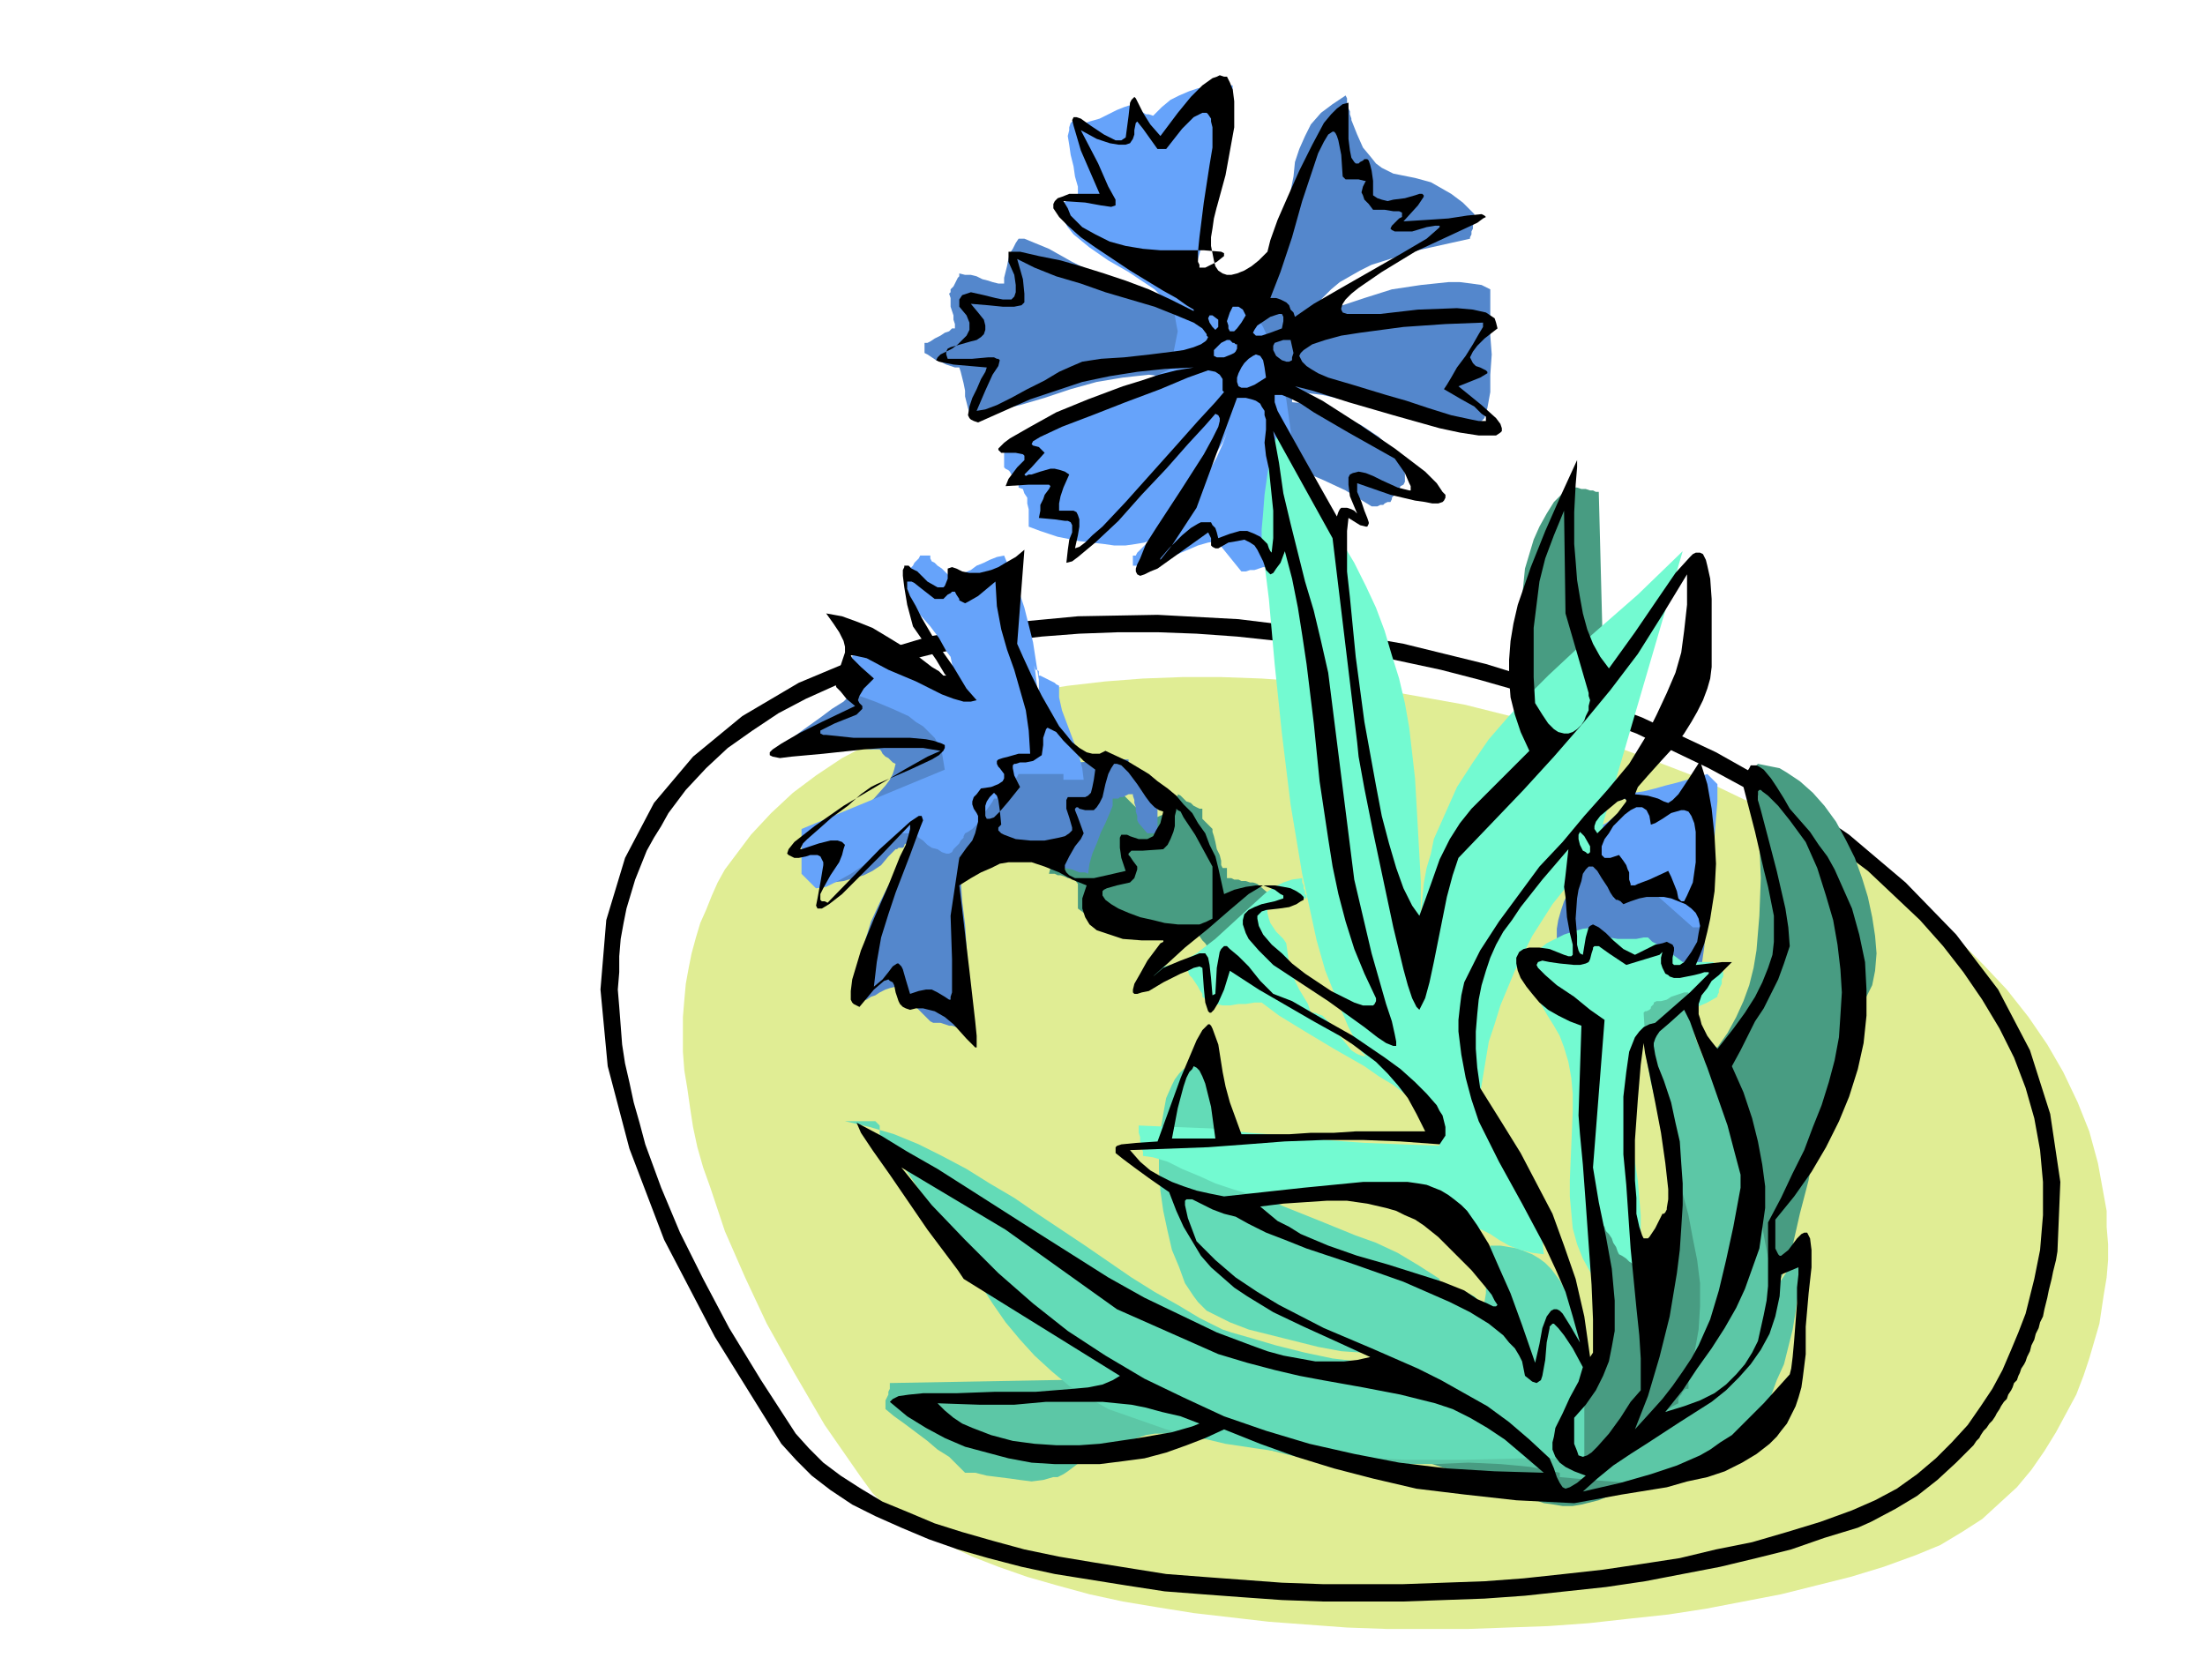
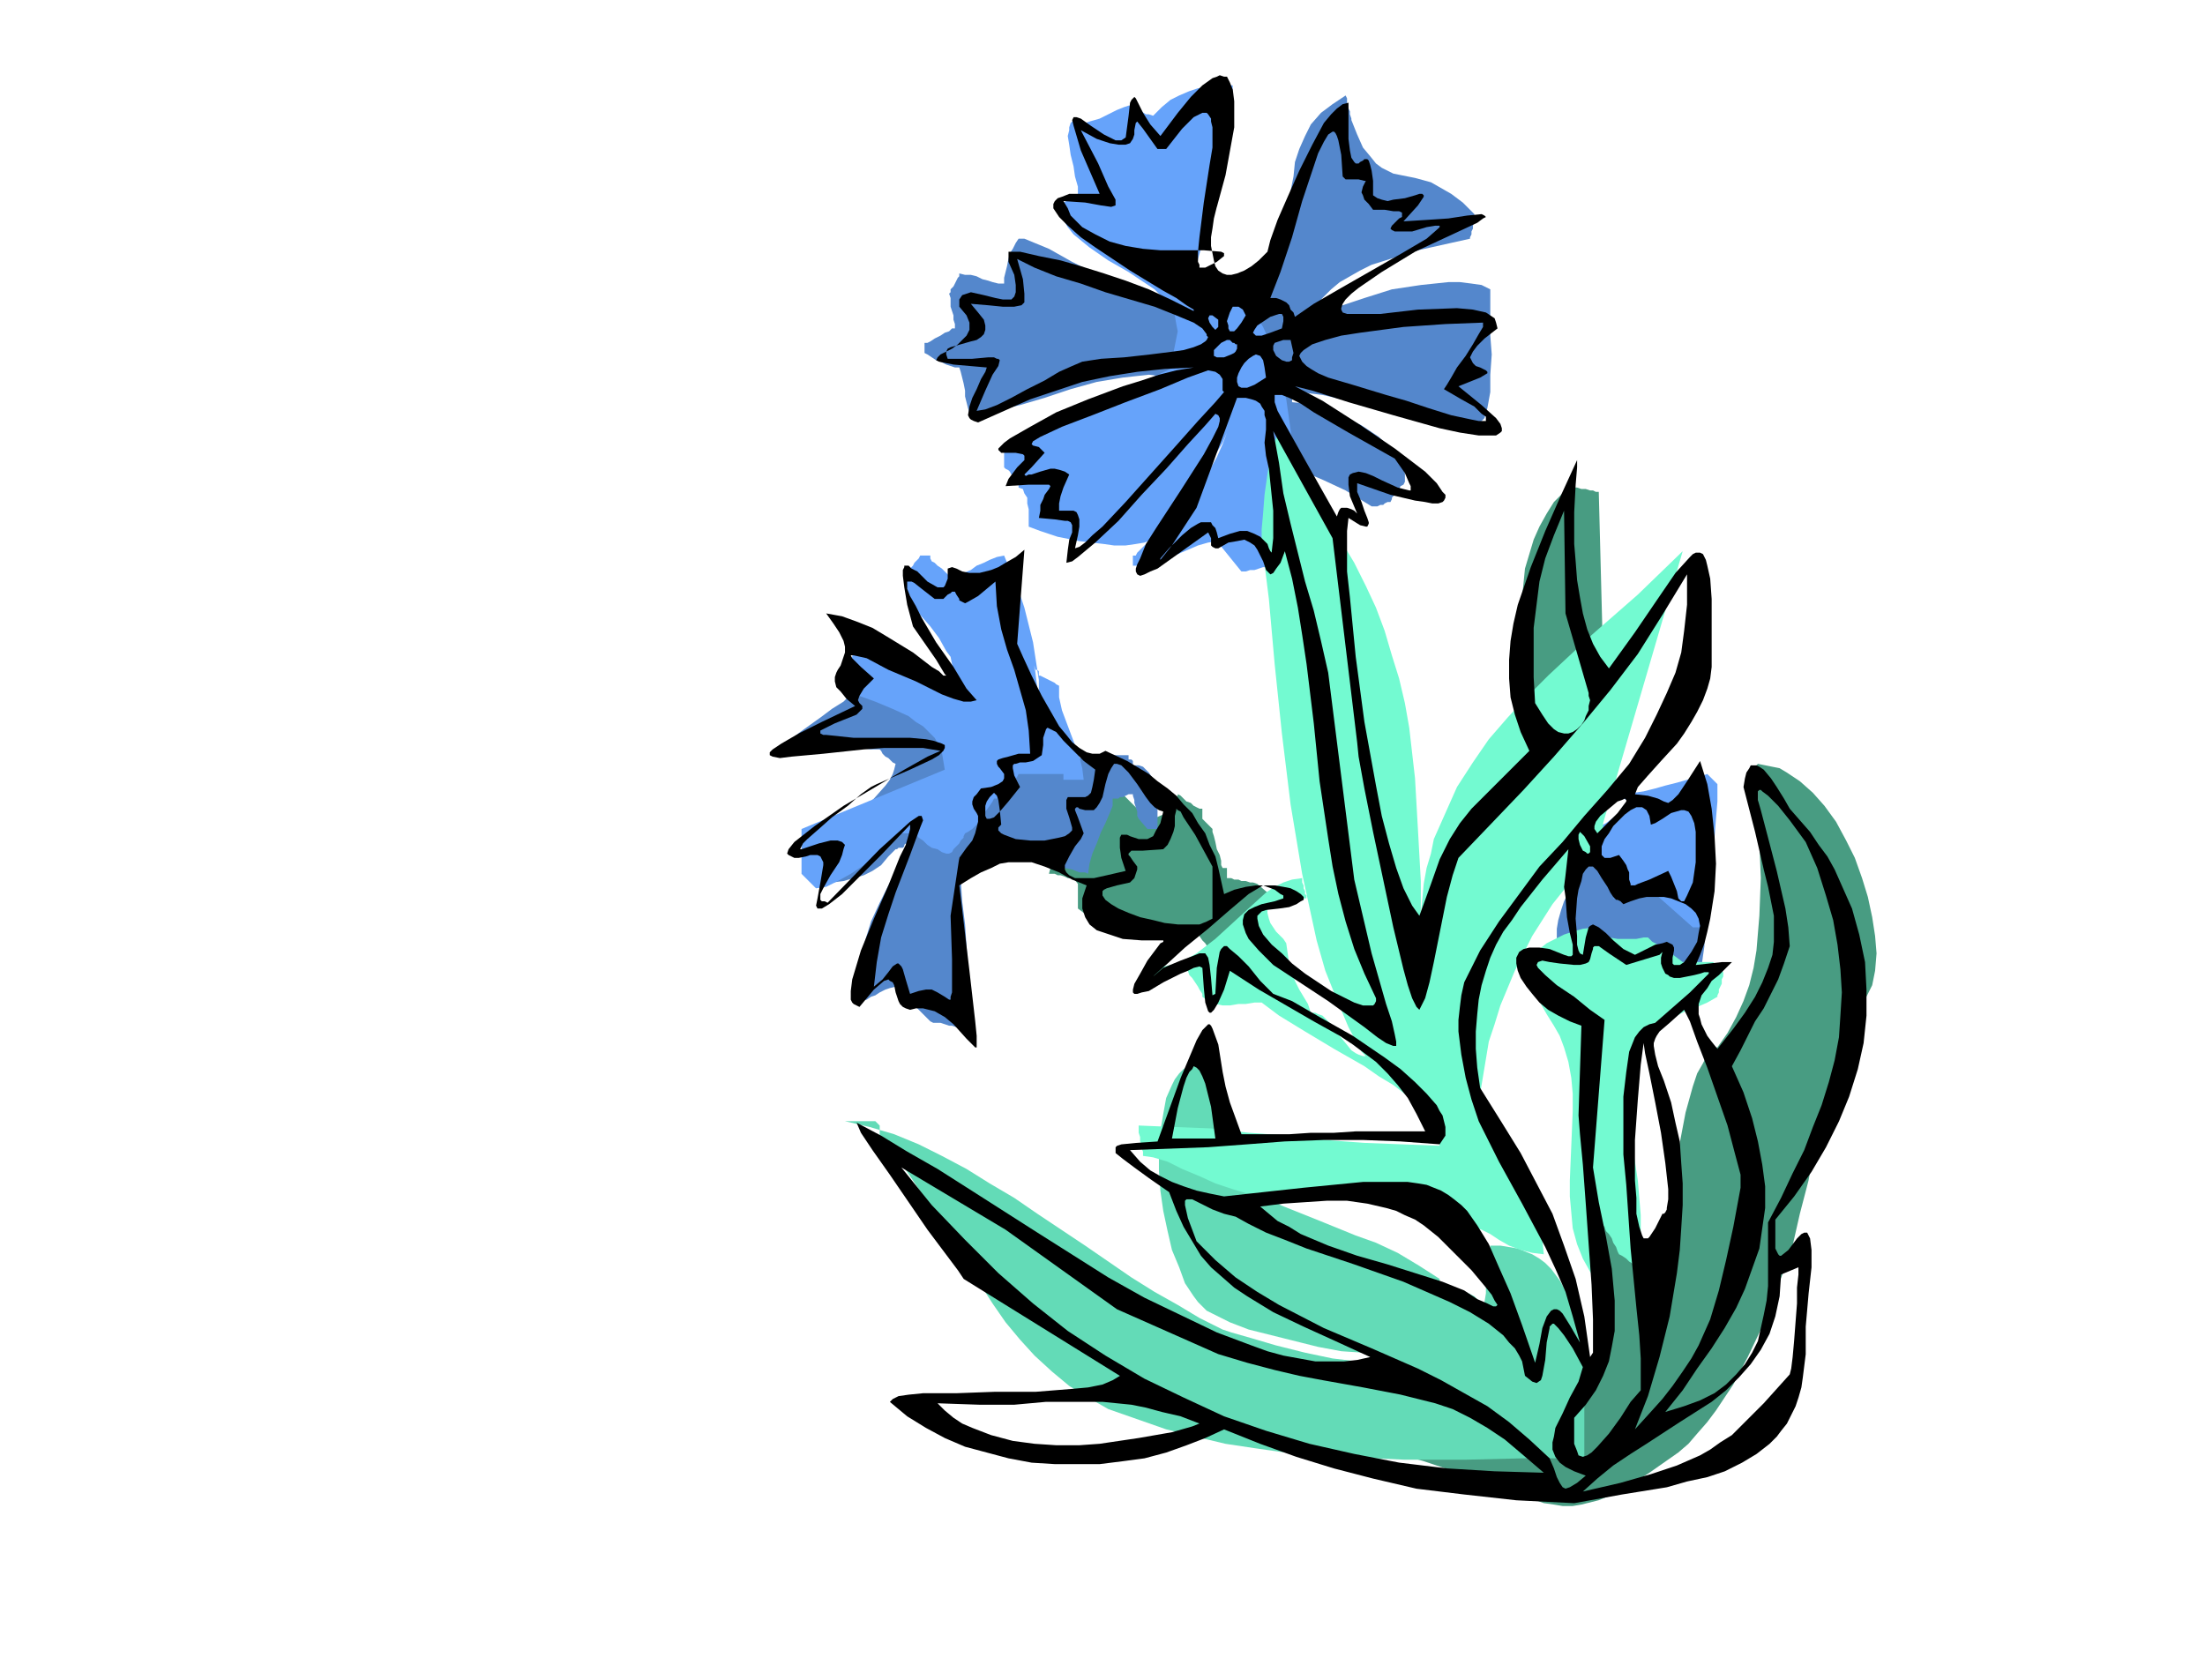
<svg xmlns="http://www.w3.org/2000/svg" fill-rule="evenodd" height="3.867in" preserveAspectRatio="none" stroke-linecap="round" viewBox="0 0 1524 1161" width="5.076in">
  <style>.pen1{stroke:none}.brush2{fill:#000}.brush3{fill:#489c82}.brush6{fill:#73fad1}</style>
-   <path class="pen1" style="fill:#e0ed94" d="m595 1021 8 11 10 10 12 9 14 9 16 8 17 8 18 7 20 7 21 6 22 6 23 5 24 4 25 4 26 3 26 3 27 2 27 2 28 1h55l28-1 28-1 28-2 27-3 28-3 26-4 26-5 26-5 24-6 24-6 23-7 22-8 17-7 15-9 14-9 12-11 12-11 10-12 9-13 8-13 7-13 7-13 5-13 4-12 7-24 3-20 2-12 1-12v-11l-1-12v-11l-2-11-2-11-2-11-6-22-8-20-10-21-11-19-13-19-15-19-16-17-17-17-19-17-20-16-21-15-22-14-23-14-24-12-25-12-25-12-26-10-27-10-27-9-27-8-28-7-28-7-28-5-28-5-28-3-28-3-28-2-28-1h-27l-27 1-26 2-26 3-25 4-24 5-23 6-23 7-21 8-21 10-19 10-18 12-16 12-15 14-14 15-12 16-6 8-5 9-4 9-4 10-4 9-3 10-3 11-2 10-2 11-1 11-1 12v24l1 13 2 12 2 14 2 13 3 14 4 14 5 14 10 30 14 32 15 32 19 34 21 36 25 36z" />
-   <path class="pen1 brush2" d="m550 1009 11 11 13 10 15 10 16 8 18 8 19 8 20 7 21 6 23 6 23 5 25 4 25 4 26 4 26 2 27 2 28 2 28 1h56l28-1 28-1 28-2 28-3 28-3 27-4 26-5 26-5 25-6 24-6 23-8 23-7 9-4 17-9 15-9 14-11 13-12 12-12 2-3 2-2 1-2 2-3 2-2 2-3 2-2 2-3 1-2 2-3 1-2 2-3 2-2 1-3 2-3 1-2 1-3 2-2 1-3 1-2 1-3 2-3 1-2 1-3 2-4 1-4 2-4 1-4 2-4 1-4 2-4 1-5 1-4 1-4 1-5 1-4 1-4 1-5 1-4 1-4 1-6 2-48-7-47-14-44-22-42-29-38-35-36-39-33-44-30-48-27-51-24-53-20-55-17-57-14-57-10-57-7-56-3-55 1-53 5-50 9-47 14-43 18-39 23-34 28-27 32-20 38-13 43-4 48 5 53 15 57 24 63 35 67 46 74 10 11zm0-18 9 10 10 10 12 9 14 9 15 9 17 7 19 8 19 6 21 6 22 6 24 5 24 4 25 4 25 4 26 2 27 2 27 2 28 1h56l28-1 28-1 27-2 28-3 27-3 27-4 26-4 25-6 25-5 24-7 23-7 22-8 16-7 15-8 14-10 13-11 11-11 11-12 9-13 8-12 7-13 6-14 5-12 5-13 6-24 4-20 1-12 1-12v-23l-1-11-1-11-2-11-2-11-6-21-8-21-10-20-12-20-13-19-14-18-16-18-18-17-18-17-20-15-21-15-22-15-23-13-24-13-25-12-25-12-27-10-26-10-27-9-28-8-27-7-28-6-28-6-29-5-28-3-28-3-28-2-27-1h-27l-27 1-26 2-26 3-25 4-24 5-24 6-22 7-22 9-20 9-19 10-18 12-17 12-15 14-14 15-12 16-5 9-5 8-5 9-4 10-4 10-3 10-3 10-2 10-2 11-1 12v11l-1 12 1 12 1 13 1 13 2 13 3 13 3 14 4 14 4 15 11 30 13 31 16 32 18 34 22 36 24 37z" />
  <path class="pen1 brush3" d="m879 624-41 34-2-1-1-2-2-3-2-2-2-3-2-2-1-2-2-2-10 1h-32l-10-1-9-3-5-1-4-3-5-3-4-3v-17l-3-4h-4l-2-1-3-1h-2l-2-1h-4l1-4 1-4 3-4 3-3 3-3 3-3 4-2 2-1 1-2v-1l1-1 1-1 1-1 1-1h2l1-2v-2l1-3 2-3 1-4 1-3 1-2v-2h3l2-1 2-1 1-1 1-1 1-1v-2l4 2 4 3 3 3 3 3 3 3 4 3 3 2 4 2 7-3v-3l1-2 2-2 2-2 2-1 1-2 2-1v-1l2 1 2 2 2 2 3 1 2 2 2 1 2 1h2v7l7 7v2l1 3 1 4 1 5 2 4 1 4v3l1 2h3v7h3l2 1h3l2 1h3l3 1h2l3 1 7 6v6l1 1h2z" />
-   <path class="pen1" d="m1091 597 17-14-6 8-8 9-7 11-6 12-2 6-2 7-1 6v11l2 6 3 5 4 5 2-2 2-1 2-2 2-2 1-2 2-2 1-2 1-1h14l5 6 7 8 8 8 9 8 5 2 5 2 4 1h5l4-1 3-3 4-4 3-6 2-8 1-7 1-7v-13l-1-6-1-5-2-6-6-10-7-11-9-10-9-10h-7v-2l-1-1h-1l-1-1v-1l-1-2-4 1h-4l-5 1-5 2-4 1-4 1-2 1h-2l-1 1v3l-1 1-1 2v1l-1 1v1l-2 1h-1v2h-1l-1 1h-2zM653 487l-5-7-6-5-5-3-6-3-7-1-8-1h-18l-3 6-6 6-6 6-8 5-8 6-7 5-7 5-6 5h7l7 1 8 1 9 2 8 1 8 1 8 1h6l1 1 1 2 1 1 1 1 2 1 2 2 1 1 2 1-1 4-1 3-2 4-3 4-8 9-9 8-10 9-10 8-8 7-6 6v5l1 3 1 2 1 3 1 2 1 3 1 3 8-1 8-1 7-2 7-2 6-3 6-4 5-6 5-5h1l1-1h3l1-1v-1l1-1 3 4-8 12-7 13-6 12-6 13-4 13-4 14-2 14-1 15 4-1 4-1 3-2 3-1 3-2 4-2 3-1 4-1 24 24 2 1h5l3 1 3 1h2l3 1h2l3-6 1-6 1-7 1-7v-15l-1-15-1-15-2-16-1-15-1-15h58l2 2 3 1 4 2 6 2 5 1 5 2h4l2 1 1-7 2-7 3-7 3-8 3-6 3-7 2-5v-5h4l1-1h2l2-1 2-1h3v1l1 3v2l1 3v3l1 3v3l1 2 6 7h7v-18l-1-8-1-7-4-6-2-2-2-2-3-1h-4v-3l-1-1h-2v-3h-9l-12 1-14 1-15-1-7-1-6-1-7-1-5-2-4-3-4-4-2-4-1-6-7-2-6-3-5-4-5-4-4-4-5-2h-4l-3 1-2 1zm158-284 44 14-12-1-12-1-11-2-10-2-19-6-17-8-17-8-16-8-16-9-17-7h-4l-2 3-2 4-2 3-1 4-1 5-1 4-1 4v4h-4l-4-1-3-1-4-1-4-2-4-1h-4l-4-1v2l-1 1-1 2-1 2-1 2-2 2v2l-1 1 1 3v6l1 3 1 3v3l1 3v3h-2l-2 2-3 1-3 2-4 2-3 2-2 1h-2v7l2 1 3 2 3 2 3 1 4 2 3 1 3 1h3l1 3 1 4 1 4 1 5v4l1 4 1 4 1 3h9l8-1 9-2 9-2 17-5 18-6 18-5 18-3 9-1 9-1 8 1 9 1 4 1 4 2 4 3 5 3 4 3 5 3 4 2h4l6 9 6 8 6 6 5 5 11 9 11 6 11 5 14 6 15 7 18 11h4l2-1h2l1-1 2-1h2l1-2v-1l2-2 1-2 2-2 1-2 2-1 1-2v-6l-2-5-3-5-3-5-5-5-5-5-6-4-6-4-13-6-13-5-12-4-10-1v-7h6l7 1 8 1 9 2 18 4 19 5 19 5 18 4 8 1h7l6-1 5-1 3-3 2-7 2-11v-12l1-14-1-13v-32l-6-3-7-1-8-1h-8l-19 2-20 3-19 6-18 6-8 4-7 3-6 4-4 4 4-8 5-7 5-6 6-6 6-5 7-4 7-4 8-4 16-5 16-5 18-4 18-4v-1l1-2v-2l1-2v-2l1-3v-5l-8-8-8-6-7-4-7-4-11-3-10-2-5-1-4-2-4-2-4-3-4-5-5-6-4-9-4-10v-1l-1-3v-2l-1-2-1-3v-4l-1-2-9 6-8 6-7 8-4 8-4 9-3 9-1 10-2 10-2 20-2 19-3 9-3 8-4 8-6 7-3 3-4 2-3 1-4 1h-8l-9-1-8-2-8-2-8-1-6-1z" style="fill:#5487cc" />
+   <path class="pen1" d="m1091 597 17-14-6 8-8 9-7 11-6 12-2 6-2 7-1 6v11l2 6 3 5 4 5 2-2 2-1 2-2 2-2 1-2 2-2 1-2 1-1h14l5 6 7 8 8 8 9 8 5 2 5 2 4 1h5l4-1 3-3 4-4 3-6 2-8 1-7 1-7v-13l-1-6-1-5-2-6-6-10-7-11-9-10-9-10h-7v-2l-1-1h-1l-1-1v-1l-1-2-4 1h-4l-5 1-5 2-4 1-4 1-2 1h-2l-1 1v3l-1 1-1 2v1l-1 1v1l-2 1h-1v2h-1l-1 1h-2zM653 487l-5-7-6-5-5-3-6-3-7-1-8-1h-18l-3 6-6 6-6 6-8 5-8 6-7 5-7 5-6 5h7l7 1 8 1 9 2 8 1 8 1 8 1h6l1 1 1 2 1 1 1 1 2 1 2 2 1 1 2 1-1 4-1 3-2 4-3 4-8 9-9 8-10 9-10 8-8 7-6 6v5l1 3 1 2 1 3 1 2 1 3 1 3 8-1 8-1 7-2 7-2 6-3 6-4 5-6 5-5h1l1-1h3l1-1v-1l1-1 3 4-8 12-7 13-6 12-6 13-4 13-4 14-2 14-1 15 4-1 4-1 3-2 3-1 3-2 4-2 3-1 4-1 24 24 2 1h5l3 1 3 1h2l3 1h2l3-6 1-6 1-7 1-7v-15l-1-15-1-15-2-16-1-15-1-15h58l2 2 3 1 4 2 6 2 5 1 5 2h4l2 1 1-7 2-7 3-7 3-8 3-6 3-7 2-5v-5h4l1-1h2l2-1 2-1h3v1l1 3v2l1 3l1 3v3l1 2 6 7h7v-18l-1-8-1-7-4-6-2-2-2-2-3-1h-4v-3l-1-1h-2v-3h-9l-12 1-14 1-15-1-7-1-6-1-7-1-5-2-4-3-4-4-2-4-1-6-7-2-6-3-5-4-5-4-4-4-5-2h-4l-3 1-2 1zm158-284 44 14-12-1-12-1-11-2-10-2-19-6-17-8-17-8-16-8-16-9-17-7h-4l-2 3-2 4-2 3-1 4-1 5-1 4-1 4v4h-4l-4-1-3-1-4-1-4-2-4-1h-4l-4-1v2l-1 1-1 2-1 2-1 2-2 2v2l-1 1 1 3v6l1 3 1 3v3l1 3v3h-2l-2 2-3 1-3 2-4 2-3 2-2 1h-2v7l2 1 3 2 3 2 3 1 4 2 3 1 3 1h3l1 3 1 4 1 4 1 5v4l1 4 1 4 1 3h9l8-1 9-2 9-2 17-5 18-6 18-5 18-3 9-1 9-1 8 1 9 1 4 1 4 2 4 3 5 3 4 3 5 3 4 2h4l6 9 6 8 6 6 5 5 11 9 11 6 11 5 14 6 15 7 18 11h4l2-1h2l1-1 2-1h2l1-2v-1l2-2 1-2 2-2 1-2 2-1 1-2v-6l-2-5-3-5-3-5-5-5-5-5-6-4-6-4-13-6-13-5-12-4-10-1v-7h6l7 1 8 1 9 2 18 4 19 5 19 5 18 4 8 1h7l6-1 5-1 3-3 2-7 2-11v-12l1-14-1-13v-32l-6-3-7-1-8-1h-8l-19 2-20 3-19 6-18 6-8 4-7 3-6 4-4 4 4-8 5-7 5-6 6-6 6-5 7-4 7-4 8-4 16-5 16-5 18-4 18-4v-1l1-2v-2l1-2v-2l1-3v-5l-8-8-8-6-7-4-7-4-11-3-10-2-5-1-4-2-4-2-4-3-4-5-5-6-4-9-4-10v-1l-1-3v-2l-1-2-1-3v-4l-1-2-9 6-8 6-7 8-4 8-4 9-3 9-1 10-2 10-2 20-2 19-3 9-3 8-4 8-6 7-3 3-4 2-3 1-4 1h-8l-9-1-8-2-8-2-8-1-6-1z" style="fill:#5487cc" />
  <path class="pen1" d="m1132 556-5 2-4 3-5 2-4 3-4 3-4 2-4 3-4 2v14l2 2 2 3 3 4 3 5 3 5 2 5 2 4v3h3l4-1h3l4-1 4-1h7l3-1 27 24h10l1-12v-12l2-13 1-12 1-13 1-13 1-12v-12l-7-7-6 2-8 2-7 2-8 2-7 2-8 2-7 1-7 1v3l10 4zm-417-96 3 24v-14l-2-13-2-13-3-12-3-12-4-12-5-12-5-12-5 1-5 2-4 2-5 2-4 3-5 2-5 2h-5l-1-1-2-2-2-2-3-2-2-2-2-1-1-2v-2h-7l-1 2-2 2-1 1-1 2-2 2-1 2-1 2-1 1v5l1 5 2 4 2 5 5 8 7 8 6 8 5 9 3 4 1 5 1 6 1 5h-4l-5-2-6-2-7-2-6-3-5-4-4-4-1-3-3-2-3-2-4-2-4-3-4-2-4-1-5-2h-4v6l-1 4v4l-1 4-1 4v9h-1l-1 1-1 1v5l-1 2v1l10 4 11 4 12 5 11 5 5 4 5 3 4 4 4 4 3 5 2 5 1 6 1 6-99 41v31l10 10 7-1 8-4 9-5 9-6 8-7 8-6 5-5 4-4h10l3 3 3 2 3 3 3 2 4 1 3 2 3 1h2l2-1 1-2 2-2 2-2 1-2 2-2v-1l1-2 2-1 3-2 3-3 3-4 3-5 3-4 2-3 1-2h4l1-1 2-2 2-3 2-2 1-3 2-2 2-2 1-2h31v4h14l-1-8-2-8-3-8-3-8-3-8-3-8-2-9v-8l-2-1-1-1-2-1-2-1-2-1-2-1-2-1h-1v-3l-1-1h-2v-3zm109-264 4-17 5-17 4-16 5-16 4-16 3-17 2-18 1-20h-9l-8 1-7 1-6 2-7 3-6 3-6 5-6 6-3-1h-2l-3-2-2-1-2-1-2-1-2-1h-1l-3 1-5 2-6 3-6 3-7 2-6 2h-3l-2-1v-2l-2 2-1 3v2l-1 4 1 6 1 7 2 8 1 7 2 7v5l-1 1-2 1-1 1-2 1-2 1-2 1-2 1h-1v6l3 5 3 5 4 5 11 9 13 9 14 8 12 8 6 4 5 5 4 4 4 4 1 5 1 6 1 5-1 5-1 5-1 5v10l-15 7-16 6-16 6-16 7-15 7-14 7-14 9-11 10v10l1 1 2 1 1 1 1 2h2l1 1 1 1h1v7l3 1 1 3 2 3v4l1 4v12l8 3 12 4 15 3 17 2 7 1h8l7-1 6-1 5-2 4-3 3-4 1-6 6-4 7-7 6-7 7-8 6-9 5-9 4-9 3-8-3 7-6 10-7 10-9 11-8 11-8 10-5 7-2 6h-2l-3 2-2 2-3 3-2 2-2 2-1 2h-2v7h8l7-2 8-3 8-3 7-3 7-3 7-2 6-1 17 21h3l3-1h3l3-1 3-1h2l2-1h2l5-9 4-11 3-12 2-13 1-14v-13l-1-15-2-14-2-14-3-13-4-13-4-13-5-11-6-10-6-9-6-7-3-4h-4l-2-1-3-1-2-1-1-1-2-1v-2h-11l-2 2v2l-1 3z" style="fill:#66a3fa" />
  <path class="pen1 brush6" d="M1139 648h-3l-5 1h-13l-6-1-5-1-2-1-2-1-1-2v-2l-8 1-7 2-6 2-6 3-6 3-5 4-5 3-5 3 1 9 2 8 4 8 4 7 4 7 5 8 4 7 3 8 3 10 2 11 1 11v12l-1 24-1 24v11l1 11 1 11 3 11 4 10 5 9 3 4 4 4 4 4 5 4 4-3 4-3 2-4 3-4 3-8 2-10 1-11v-12l-1-12-1-12-4-26-2-25v-11l1-11 2-11 3-8 5-7 6-6 7-5 7-3 8-4 8-3 7-3 7-4v-1l1-2v-2l1-2 1-2v-3l1-2v-3l-7-7h-21l-4-3-4-3-4-3-4-2-3-2-2-1-2-2-1-1z" />
  <path class="pen1 brush3" d="M1215 532v25l1 25 1 25-1 26-1 12-1 12-2 12-3 12-4 11-5 11-6 11-7 10h-3l-4 5-3 6-4 7-3 9-5 18-4 21-4 21-2 20-2 18v15l-7 7v7h-2l-2 1h-1l-1 1-2 1h-2l-2-1-1-1-2-2-2-3-3-2-2-2-3-2-2-1-1-2-1-3-2-3-1-3-2-3-2-2-1-3-1-1-1 5-1 7v18l1 20v22l-1 11-1 10-2 9-3 8-2 4-2 3-3 3-3 2-3 2-4 1-4 1-5 1-3 4-5 4-7 3-8 3-9 2-10 1-10 1h-54l-18-1h-13v2l-1 2v1l-1 1-1 1v3l15 1 17 3 18 5 18 6 18 6 17 6 16 6 14 5 7 1 6 1h7l6-1 12-3 12-5 12-7 11-7 10-7 10-7 7-6 6-7 7-8 6-8 12-18 10-19 10-21 8-20 7-19 6-17 5-22 6-23 4-22 5-22 6-21 6-21 4-11 5-10 5-10 5-10 4-8 2-10 1-12-1-12-2-13-3-14-4-13-5-14-6-12-7-13-8-11-8-9-9-8-9-6-5-3-5-1-5-1-5-1-2 2-1 2-1 2v2l2-1 2-3z" />
-   <path class="pen1" style="fill:#5cc7a6" d="m756 946 24 7-165 3v4l-1 2v2l-1 2-1 2v6l6 5 7 5 8 6 8 6 7 6 8 5 6 6 5 5h7l8 2 8 1 8 1 7 1 8 1 8-1 7-2h3l4-2 3-2 4-3 4-3 4-3 3-2 3-2 5-1 6-2 6-2 7-3 6-2 6-2 6-1h6l12-1 12 1 13 3 14 3 13 3 12 3 12 3 11 2 20 3 22 1h47l23-1 22 1 11 1 10 1 10 2 10 2v3l11 1 11 1 13 1 12 1 13 1h11l11-2 10-3 10-4 9-6 8-7 8-9 7-9 6-10 6-11 4-11 5-11 3-12 3-12 2-12 3-22 1-21-2 3-2 3-2 3-2 3-2 3-2 3-2 3-3 3-3-9-3-10-2-10-2-11-1-11-2-10-2-11-2-10-5-14-6-15-7-14-8-15-7-15-6-15-2-8-2-8-1-8v-8h-3l-3 1-3 1-3 1-3 2-4 1h-3l-2 1v1l-1 1-1 1v1l-1 1-2 1h-1l-1 1 1 16 1 16 3 16 4 16 9 30 9 31 4 15 3 16 3 15 2 16v16l-1 16-3 17-4 17v7h-2l-1 1-1 1-1 2-1 1-1 2v3l-4 2-6 4-6 5-8 7-7 6-6 6-5 5-3 3h-30l-40-12-40-10-39-8-39-7-40-5-40-5-40-4-41-4-10-7z" />
  <path class="pen1" style="fill:#63dbb7" d="M605 775h-21l17 4 17 5 17 7 16 8 17 9 16 10 17 10 16 11 33 22 32 22 16 10 16 9 15 9 16 8 6 2 14 4 17 5 20 5 19 4 17 2h7l5-1 2-1h1l1-2v-1l-12-1-15-1-16-3-16-4-16-4-16-4-13-5-12-6-4-2-3-3-3-3-3-4-6-9-4-11-5-12-3-13-3-14-2-14-1-14v-14l1-13 2-12 2-11 4-9 2-4 3-4 3-3 3-2h1l1-1 1-1 2-2v-1l1-2v-2l1-1h6l1 12v11l2 10 1 9 2 8 3 8 2 7 4 6 3 6 4 5 4 5 5 5 10 7 10 7 25 10 27 11 14 5 15 7 15 9 14 9v7l6 1h5l4 1 5 1 4 2 3 3 3 2 1 4v-5l1-6v-6l1-7 1-5v-6l1-5v-4h7l6 1 6 1 5 2 5 2 5 3 4 3 4 4 6 8 5 9 4 11 3 11 3 12 1 12 1 12v56h-41l-42 1h-41l-42-2-21-1-20-2-21-3-20-3-21-5-20-5-20-7-20-7-14-8-13-8-12-10-12-11-10-11-10-12-9-13-9-14-17-26-16-27-9-12-8-12-9-11-10-10v-11l-3-3z" />
  <path class="pen1 brush3" d="m1081 340-7 7-5 8-5 9-4 9-3 10-3 10-1 10-1 10-1 11v10l1 11 1 10 3 20 5 19 3-1 3-2 4-2 5-2 4-3 3-2 3-2 2-3 1-1 2-1 1-1 1-2 2-2 2-2 2-1h3v-3l1-2 1-2 1-1 1-1 1-1 1-1-3-116h-2l-2-1h-2l-3-1h-3l-3-1h-5l-1 1-1 2-1 1-1 2-1 2-1 2-1 2v1l3-10z" />
  <path class="pen1 brush6" d="m1108 569 55-188-31 30-32 28-15 14-15 14-15 15-13 14-13 15-11 16-11 17-8 18-4 9-4 9-2 10-3 10-2 11-1 11-1 11v12-36l-2-36-2-35-4-35-3-17-4-17-5-16-5-17-6-16-7-15-8-16-9-15-5-7-5-9-6-10-7-11-5-11-5-11-4-10-1-10-2 1-2 2-2 3-2 4-3 11-2 12-2 14-1 13-1 11v8l5 40 4 45 5 48 6 49 4 24 4 24 5 23 5 23 6 21 8 20 8 19 9 17 3 3h-2l-3-1-2-1-3-2-4-5-5-6-4-6-5-5-2-2-3-1-2-1h-3l-2-6-3-5-3-5-3-6-2-6-2-6-1-7-1-7-2-3-3-3-2-2-2-3-2-3-1-3-1-4v-3l3-4h6l3-1 3-1h3l3-1h6v-2l-1-1v-2l-1-2v-2l-1-2v-3l-7 1-6 2-6 3-6 4-11 10-12 11-12 11-13 10-7 4-7 3-8 2-8 1v1l-1 1-1 1-2 1-1 1-1 1-1 2v2h5l4-1 4-1 4-2 3-2 4-1 3-2 4-1v2l1 3 2 2 2 3 2 3 1 2 2 3v2l4 3 5 2 5 1h5l6-1h5l6-1h5l12 9 18 11 20 12 21 12 10 7 10 6 9 7 8 7 6 7 5 7 3 7 1 7-26-1-26-1-27-2-26-3-27-2-26-3-26-1-24-1v5l1 3v3l1 2v3l1 2v3l7 1 10 3 10 5 12 5 11 5 12 4 10 3 10 1h52l24 2 22 2 20 3 8 3 7 3 5 4 3 4 5 1 6 2 6 3 6 4 7 4 8 3 8 2 8 1-1-10-2-14-4-15-6-15-7-15-7-13-4-6-4-5-5-3-4-3v-12l2-12 2-12 2-12 4-12 4-13 5-12 5-12 6-12 6-12 7-11 7-11 8-10 8-10 8-10 8-8v-3l1-3v-2l1-2v-2l1-2v-4z" />
  <path class="pen1 brush2" d="m841 143-2 8-1 7-1 6v6l1 5 1 5 1 4 2 3 3 2 3 1h3l4-1 5-2 5-3 5-4 6-6 2-8 5-14 7-16 8-18 9-18 8-15 5-6 4-4 4-3 4-1v25l1 8 1 5 2 3 1 1h2l1-1 2-1 1-1h2l1 1 1 3 1 4 1 7v10l3 2 3 1 4 1 4-1 8-1 7-2 3-1h2l1 1v1l-4 6-10 11 16-1 15-1 13-2 10-1 2 1 1 1-2 1-4 3-15 7-28 13-23 14-16 11-5 4-4 4-2 3-1 3v1l1 2 3 1h23l26-3 27-1 11 1 9 2 3 2 3 2 1 3 1 4-9 7-5 5-3 4-2 4 1 2 1 2 2 2 3 1 2 1 2 1 1 1v1l-5 3-15 6 16 13 10 9 3 4 1 3v2l-1 1-3 2h-12l-13-2-14-3-32-9-31-9-25-8-12-3 19 10 25 16 25 17 21 16 8 8 4 6 2 2v2l-1 2-1 1-3 1h-4l-5-1-7-1-17-4-23-8v6l3 7 2 6 2 5 1 3v1l-1 2h-1l-4-1-8-5-1 9v28l2 18 4 41 6 45 4 22 4 22 4 21 5 19 5 17 5 14 6 12 5 7 8-22 6-17 7-14 7-11 8-10 11-11 13-13 16-16-6-13-4-12-3-12-1-13v-13l1-13 2-12 3-13 9-26 10-25 11-25 11-24v5l-1 12-1 19v22l1 12 1 13 2 12 2 11 3 11 4 10 5 9 6 8 18-25 15-22 13-19 10-11 2-2 2-1h3l2 1 1 2 1 2 1 4 2 9 1 14v47l-1 8-2 7-3 8-4 8-4 7-5 8-5 7-11 12-9 10-7 8-2 5 9 1 7 2 4 2 3 1 3-2 4-4 6-9 9-14 5 16 3 17 2 19 1 19-1 19-3 19-2 9-2 8-3 8-3 7 18-2h7l-3 3-6 6-5 4-3 5-4 5-2 6v7l1 3 1 4 2 4 2 4 3 4 4 5 11-14 8-11 7-11 5-10 4-10 3-9 1-9v-18l-2-10-2-10-3-12-6-26-8-31 1-6 1-4 2-3 1-2h4l2 1 3 2 5 6 4 6 5 8 4 7 7 8 7 8 6 9 6 8 5 9 4 9 4 9 4 9 5 18 4 19 1 19v18l-2 19-4 18-6 19-7 17-9 18-10 17-12 17-13 16v20l1 2 1 2 1 1h1l5-4 6-8 3-3 2-1h2l1 2 1 2 1 8v12l-2 18-2 23v19l-2 16-1 7-2 7-2 6-3 6-3 6-4 5-3 4-5 5-9 7-10 6-12 6-12 4-14 3-14 4-31 5-33 6-40-2-36-4-33-4-30-7-27-7-26-8-25-9-25-10-13 6-13 5-14 5-15 4-15 2-16 2h-31l-16-1-16-3-15-4-15-4-14-6-13-7-13-8-12-10 2-2 4-2 7-1 10-1h23l27-1h28l25-2 11-1 10-2 7-3 5-3-108-67-4-6-9-12-12-16-13-19-13-19-12-17-8-12-3-7 17 9 18 11 21 12 22 14 47 30 49 31 25 14 25 12 25 12 24 9 11 4 11 3 11 2 11 2h20l9-1 9-2-24-11-22-10-21-10-18-11-9-6-8-7-8-7-7-8-6-10-6-10-5-11-5-13-13-9-11-8-8-6-5-4v-4l1-1 3-1 10-1 15-1 16-44 11-26 4-7 3-3 1-1h1l1 1 1 2 4 11 3 19 2 10 3 11 4 11 4 11h33l15-1h16l15-1h48l-6-12-6-11-7-9-7-8-8-8-8-6-8-6-9-6-18-10-19-11-19-11-20-13-4 13-4 9-3 5-2 2h-1l-1-1-1-3-1-3-1-10-1-14-2-1-4 1-4 2-5 2-12 6-10 6-5 1-3 1h-2l-1-1v-2l1-4 4-7 5-9 9-12 2-1v-1h-15l-13-1-6-2-6-2-6-2-5-4-3-5-2-6v-7l3-9-10-4-9-5-10-4-9-3h-16l-6 1-6 3-7 3-7 4-8 5 7 59 4 35 1 10v8h-1l-6-6-9-10-6-5-7-4-4-1-4-1h-5l-4 1-3-1-2-1-2-2-1-2-2-6-1-5-1-2-2-1-1-1-3 1-7 6-10 12-2-1-2-1-1-1-1-2v-6l1-8 6-20 9-22 10-23 8-20 4-8 2-7 1-4v-3l-20 21-16 16-11 11-9 7-5 3h-3l-1-2 1-5 2-11 2-12v-2l-1-2-1-2-2-1h-5l-3 1-5 1h-3l-2-1-2-1-1-1 1-3 4-5 14-11 20-14 22-13 20-12 16-9 9-4-12-2h-27l-14 1-28 3-22 2-8 1-5-1-2-1v-2l2-2 6-4 12-7 16-8 23-11-6-5-4-5-3-3-1-4v-3l1-3 1-2 2-3 1-3 1-3 1-3v-4l-1-4-3-6-4-6-5-7 11 2 11 4 10 4 10 6 18 11 13 10 5 3 3 3h2l-1-1-6-10-16-23-4-15-2-12-1-8v-4l1-2v-1h3l2 2 4 2 7 7 7 4h4l1-1 2-5v-7l3-1 3 1 4 2 5 1h7l8-2 5-2 5-3 7-4 6-5-5 65 4 9 6 13 7 14 8 14 4 7 5 6 4 5 5 4 5 3 4 1h5l4-2 15 7 15 9 6 5 7 5 6 5 5 6 6 6 4 7 5 7 3 8 4 8 2 8 2 9 2 9 7-3 8-2 7-1h13l6 1 5 1 4 2 3 2 2 2v2l-2 1-3 2-5 2-7 1-9 1-3 1-2 2-1 1v2l1 5 3 6 6 7 7 6 7 7 9 7 9 6 9 6 8 4 8 4 6 2h7l1-1 1-2v-2l-8-17-7-17-6-19-5-19-4-19-3-19-3-20-3-20-4-40-5-41-3-20-3-19-4-20-5-19-3 8-3 4-2 3-2 1-3-3-2-6-2-4-2-4-2-3-3-2-4-2-5 1-6 1-7 4h-2l-2-1-1-1v-5l-1-2-1-2-21 15-14 10-5 2-4 2-3 1-2-1-1-2v-2l1-3 2-4 4-10 7-11 17-26 16-25 6-11 4-8 1-4v-2l-1-2-2-1-7 8-12 13-15 17-17 18-16 18-16 15-6 5-6 5-4 3-4 1 1-9 1-7 2-5v-5l-1-2-2-1h-2l-7-1-11-1 1-5v-4l2-4 1-3 3-4 1-2-1-1h-14l-16 1 2-5 3-4 3-4 4-4 1-1v-3l-1-1-5-1h-10l-1-1-1-1v-1l1-1 3-3 4-3 14-8 18-10 22-9 24-9 13-4 12-4 12-3 12-2-20 1-19 2-19 3-19 4-18 6-18 6-18 8-18 8-3-1-2-1-1-1-1-2 1-6 2-6 3-6 3-7 3-5 1-3-23-2-10-2-2-1 1-2 2-2 4-2 4-2 4-3 3-3 3-3 2-4v-5l-2-5-5-6v-5l2-3 3-1 3-1 9 2 8 2 5 1h6l2-2 1-3v-5l-1-7-4-9v-7h8l13 3 15 3 14 4 16 5 15 5 16 6 15 7 16 8v-1l-5-3-7-5-9-5-23-14-24-16-10-7-9-8-6-6-4-6v-3l1-2 2-2 3-1 5-2h21l-13-30-5-17-1-4 1-2h2l3 1 7 5 9 6 4 2 4 2h4l3-2 2-15 1-9 1-2 1-1 1-1 1 1 2 4 3 6 5 8 7 8 12-16 9-11 8-8 7-5 3-1 2-1 3 1h2l2 4 2 5 1 8v18l-2 11-4 22-6 22zm-8 42 8-4 5-4v-2l-2-1-12-1h-30l-12-1-12-2-11-3-10-5-9-5-4-4-4-4-2-5-3-5 15 1 11 2 7 1 3-1v-4l-5-9-7-16-12-23 11 6 9 3 6 1h5l3-1 2-3 1-3v-3l1-5 1-1 4 5 10 14h6l11-14 8-8 4-2 2-1h3l1 1 2 3v2l1 4v14l-2 12-4 26-3 24-1 10v7l1 2v2h4zm97-61h9l4 1h1l-1 2-1 2-1 4 1 2 1 3 3 3 3 4h8l6 1h4l2 1v3l-2 1-2 2-3 3-1 2 1 1 2 1h12l10-3 6-1h3v1l-1 1-8 7-17 10-21 12-21 12-19 11-13 9-1-3-2-2-1-3-2-2-2-1-2-1-3-1h-4l7-18 8-24 7-25 8-24 3-9 4-8 3-5 3-2h1l1 1 1 2 1 3 2 10 1 15 2 2zm-105 99 6 4 3 4v1l1 1-1 2-1 1-3 2-5 2-7 2-7 1-16 2-18 2-16 1-13 2-7 3-9 4-10 6-12 6-11 6-10 5-8 3-6 1 6-14 5-11 4-6 1-4-1-1h-1l-2-1h-4l-11 1h-17l-1-3v-2l1-2 2-1 7-2 7-2 4-1 3-2 2-2 1-3v-3l-1-4-4-5-5-6 12 1 10 1h8l5-1 1-1 1-1v-6l-1-10-4-14 12 6 15 6 17 5 17 6 17 5 17 5 15 6 12 5zm36-5-3 5-3 4-2 2h-3l-1-2v-2l-1-3 2-6 2-4h4l3 2 2 4zm25 9-8 3-6 2h-4l-1-1-1-1 1-2 2-3 3-2 6-4 6-2h2l1 2v3l-1 5zm-44-6v5l-1 1-1 1-2-2-2-3-1-3 1-2h2l4 3zm183 2v3l-3 5-4 7-5 8-6 8-4 7-3 5-2 3 12 7 9 5 5 5 3 2v3h-5l-5-1-14-3-16-5-15-5-14-4-23-7-17-5-7-3-5-3-3-2-3-3-1-2-1-2 1-2 2-2 6-4 9-3 11-3 13-2 15-2 15-2 29-2 26-1zm-170 15v3l-1 2-1 1-2 1-5 2h-5l-2-1v-4l2-2 3-3 4-2h2l1 1 1 1h1l1 1h1zm39 6-1 3v2l-2 1h-2l-3-1-4-3-1-2-1-2v-3l1-2 3-1 3-1h5l2 9zm-19 17-8 5-5 2h-4l-2-1-1-3v-3l1-3 2-4 2-3 3-3 3-2 2-1 3 1 2 3 1 5 1 7zm-29 10-6 7-12 13-16 18-17 19-17 19-16 17-7 6-5 5-4 3-3 1 2-9 1-6v-5l-1-3-1-2-2-1h-10v-5l1-5 2-6 4-9-3-2-3-1-4-1h-3l-7 2-6 2h-2l-2 1-1-1 1-1 4-4 9-10-4-4-4-1-1-1 1-2 5-3 15-7 21-8 23-9 24-9 19-8 14-5 5 1 3 2 2 3v8l1 1zm118 46 7 10 3 7 1 2v3h-1l-8-2-11-5-6-3-5-2-5-1-4 1-2 1-1 2v5l1 8 5 12-2-2-2-1-3-1h-4l-1 1-1 2-1 3-22-39-14-25-5-9-2-6v-5h5l5 2 8 4 9 6 24 14 32 18zm-87 7 3 29v19l-1 9v1l-1-1-1-2-1-3-3-3-2-2-4-2-5-2h-5l-7 2-8 3-1-4-1-3-2-2-1-2h-7l-2 1-5 3-6 5-4 4-5 5-6 7v1l8-10 17-26 28-76h6l4 1 3 1 3 2 1 2 2 3v3l1 3v7l-1 9 1 9 2 9zm61 189 1 10 4 22 6 30 7 33 7 33 7 29 3 11 3 9 3 6 2 2 4-8 3-11 3-14 3-15 3-15 3-15 4-15 4-12 23-24 22-23 21-23 20-23 19-23 19-25 17-27 17-28v21l-2 18-2 15-4 14-6 14-7 15-8 16-11 18-15 18-16 18-15 18-16 17-14 19-14 19-13 20-11 22-2 9-1 8-1 9v8l2 16 3 16 4 15 5 15 7 14 7 14 16 29 16 30 7 15 7 16 5 17 5 18-7-12-5-8-2-2-2-1h-2l-2 1-3 4-3 8-2 11-3 13-9-26-8-22-8-18-7-16-8-13-7-10-4-4-5-4-4-3-5-3-5-2-5-2-6-1-7-1h-31l-41 4-55 6-10-2-9-2-9-3-8-3-8-4-7-4-7-6-7-8 27-1 27-1 27-2 26-2 27-1h27l26 1 27 2 2-3 2-3v-6l-1-4-1-4-2-3-2-4-7-8-8-8-10-9-11-8-22-15-23-13-19-11-13-5-9-9-8-10-7-7-6-5-2-2h-2l-2 2-1 2-2 11-1 18-2 1-1-12-1-9-1-5-2-3h-4l-5 2-8 3-12 5-7 6 1-1 9-8 12-11 16-13 15-13 13-11 10-6 8 3 4 3 2 1v2l-6 2-9 2-5 2-4 2-3 3-1 4v3l1 3 1 3 2 4 7 8 10 10 38 25 25 18 9 7 6 4 5 2h2v-3l-1-5-2-9-4-12-10-35-12-51-18-143-5-22-5-21-6-20-5-20-5-20-5-21-3-21-4-22 41 74 17 141zm160-34v2l1 3-1 4v3l-2 4-1 3-2 3-3 3-3 2-3 1h-3l-4-1-3-2-4-4-4-6-5-8-1-18v-34l2-16 2-16 4-16 6-16 7-17 1 71 16 55zm-446-65 3-3 2-1 1-1h2l1 2 2 3v1l2 1 2 1 2-1 7-4 12-10 1 17 3 16 4 14 5 14 4 14 4 14 2 14 1 16h-8l-7 2-4 1-3 1-1 1v2l1 2 1 1 3 4v3l-1 2-3 2-5 2-7 1-3 4-2 2-1 3v2l1 3 2 3 1 2v4l-1 4-1 4-2 5-4 5-5 7-6 40 1 30v23l-1 3v2h-1l-3-2-5-3-4-2h-4l-5 1-6 2-3-10-2-7-1-2-1-1-1-1h-1l-3 2-3 4-4 5-6 5 2-17 3-17 5-16 5-15 10-26 7-19 2-5-1-3h-2l-6 4-21 19-36 37-2-1h-2l-1-1v-4l2-4 5-9 6-9 2-5 1-4 1-3-2-2-3-1h-5l-8 2-12 4h-1l1-2 1-2 3-3 8-7 9-8 11-8 9-8 7-5 4-2 23-10 15-7 5-3 3-3 1-2v-2l-2-1-3-1-3-1-5-1-11-1h-39l-19-2h-2l-2-1v-2l2-1 8-4 15-6 4-4v-2l-1-1-1-1-1-2 1-3 3-5 7-7-9-8-5-5-1-1-1-2h2l9 2 15 8 19 8 18 9 8 3 7 2h5l4-1-7-8-9-15-12-17-10-17-4-8-4-7-2-5v-5h3l2 1 5 4 9 7h6zm105 118-1 7-1 5-1 4-2 2-2 1h-12l-1 2v6l2 6 2 7v2l-2 2-3 2-4 1-10 2h-10l-10-1-8-3-2-1-2-2v-2l2-2-1-10-1-7-1-3-2-2-1 1-2 2-2 3-1 3v7l1 2h2l3-1 4-4 6-7 8-10-4-8-1-5v-2l1-1h1l3-1h4l5-1 6-4 1-7v-5l1-3 1-3 1-1 2 1 2 1 2 1 5 6 7 7 7 7 8 6zm47 29-2 8-3 5-2 4-4 2h-6l-3-1-3-1-2-1h-4l-1 2v7l1 7 3 9-13 3-9 2h-13l-4-2-2-2-1-2v-3l3-6 4-7 4-5 2-4-4-11-2-5v-1l1-1h1l1 1 4 1h6l2-2 2-3 2-4 2-9 2-7 2-4 2-3h2l3 1 2 2 3 3 6 8 6 9 3 4 3 3 3 2 3 1zm444 21 8 18 6 19 5 17 3 17 2 17 1 16-1 16-1 15-3 16-4 15-5 16-6 15-6 16-8 16-8 17-9 17v44l-1 10-2 10-2 9-2 9-4 8-5 8-6 7-7 7-8 6-10 5-11 4-13 4 12-15 10-15 10-14 9-14 8-14 6-13 5-14 5-14 2-14 2-14v-15l-2-15-3-16-4-16-6-18-8-18 6-11 5-10 5-10 6-9 5-10 5-10 4-11 4-12-1-13-2-13-3-13-3-13-6-23-5-19-2-7v-6l1-1h1l1 1 4 3 7 7 8 10 11 15zm-144-6-2-3v-2l1-3 3-4 6-5 6-5 3-1 2-1 1 1v1l-6 8-14 14zm66 34-4 9-2 4h-2l-1-1-1-1-1-5-2-5-2-5-2-4-13 6-8 3-2 1h-3v-1l-1-3v-5l-1-2-1-3-2-3-3-4-6 2h-4l-2-2v-6l2-5 3-4 3-5 4-4 4-4 4-3 4-2h4l3 2 2 4 1 6 3-1 5-3 6-4 7-2h2l3 1 2 3 2 5 1 6v21l-2 14zm-332 25-4 2-5 2h-15l-9-1-8-2-9-2-8-3-7-3-5-3-4-3-2-3v-3l1-1 2-1 7-2 9-2 3-3 1-3 1-3v-2l-3-4-2-3-1-1v-1l1-1 1-1h8l14-1 3-3 2-4 2-5 1-4v-7l1-4v-1l1 1 2 1 2 4 8 12 12 22v36zm261-46-1 1h-1l-1-1-2-1-2-4-1-4v-3l1-2 3 3 4 7v4zm-18 71-10-4-7-1h-7l-4 1-3 2-2 4v4l1 5 2 5 4 6 4 5 5 6 6 5 7 4 8 4 8 3-2 62 1 13 2 21 2 27 2 28 2 28 1 24v23l-2 3-4-28-6-26-8-23-8-22-11-21-11-21-13-21-15-24-2-14-1-13v-12l1-12 1-10 2-10 3-10 3-9 4-9 5-9 6-8 6-9 15-19 18-21-1 9-1 9-1 8 1 7 1 14 2 11 2 8v7l-1 1h-2l-3-1zm26-53 4 6 2 4 2 3 1 1 1 1h1l2 1 2 2 5-2 6-2 5-1h12l5 1 5 2 5 2 4 3 3 3 2 4 1 5-1 5-1 6-4 7-5 7-3 2h-4l-1-1v-4l1-5v-2l-1-2-2-1-2-1-3 1-5 1-6 3-8 4-8-4-7-6-5-5-5-4-2-1-2-1-2 1-1 1-2 7-2 12-2-1-1-2-1-4v-6l-1-12 1-14 1-6 2-6 1-5 2-3 2-2h3l3 3 3 5zm40 53 2-2-1 4v4l1 3 1 2 1 2 2 1 1 1 3 1h4l5-1 5-1 4-1 3-1h3v1l-2 2-11 11-24 21-4 1-4 2-3 3-3 4-2 5-2 5-1 7-1 7-2 17v40l2 21 3 44 4 41 2 19 1 16v22l-7 8-7 11-8 11-8 9-4 4-3 2-3 1-3-1-1-3-2-5v-18l8-9 7-10 5-10 4-10 2-10 2-11v-21l-2-22-4-22-5-24-4-24 8-102-10-7-11-9-12-8-8-7-3-3-2-2-1-2 1-2 3-1 5 1 7 1 10 1h4l4-1 2-1 1-2 1-4 1-3v-1l1-1h3l7 5 12 8 23-7zm56 161-5 27-5 23-5 21-6 20-4 9-4 9-5 9-6 9-7 10-7 9-9 10-10 11 9-23 8-27 7-28 5-30 2-16 1-15 1-16v-15l-1-14-1-15-3-13-3-14-5-15-4-10-2-8-1-6v-2l1-3 1-2 2-3 7-6 10-9 4 8 5 14 7 18 7 20 7 20 5 19 4 15v9zm-54 18-5 10-4 6-1 1h-3l-1-2-2-6-2-9v-11l-1-12v-28l2-28 2-24 2-15 1 7 3 14 4 20 4 21 3 21 2 18v7l-1 6v1l-1 2-1 1h-1zm-339-52 4-21 4-15 2-6 2-4 2-2 1-2 2 1 2 2 2 4 2 5 4 16 3 22h-30zm-38 118 70 31 20 6 19 5 17 4 16 3 28 5 26 5 12 3 12 3 12 4 12 6 12 7 12 8 13 11 14 12-34-1-33-2-33-4-31-6-31-7-30-9-29-10-28-13-27-13-27-16-26-17-24-19-24-21-23-23-23-24-21-26 72 43 77 55zm82-64 9 5 12 6 13 5 15 6 33 11 34 12 16 7 16 7 14 7 13 8 5 4 5 4 4 5 4 4 3 5 2 4 1 5 1 5 5 4 3 1 3-2 1-3 2-11 1-12 1-5 1-5v-1l1-1 1-1h1l3 3 4 5 6 9 7 13-3 10-6 11-5 11-5 10-1 6-1 4v5l2 5 3 4 4 3 6 3 8 3-6 5-5 3-3 1-2-1-2-3-2-4-2-6-3-7-14-13-14-12-15-11-16-9-16-9-16-8-16-7-16-7-33-14-31-16-15-9-15-10-14-12-13-13-6-16-2-9v-3l1-1h4l6 3 8 4 8 3 8 2zm130 6 10 8 11 11 12 12 10 12 4 5 2 4 2 3-1 1h-2l-4-2-7-3-9-6-15-6-19-6-19-6-21-6-20-7-19-8-8-5-8-4-6-5-6-5 16-2 15-1 15-1h14l14 2 13 3 7 2 6 3 7 3 6 4zm253 103-18 20-15 15-7 7-8 5-7 5-7 4-16 7-18 6-21 6-26 6 10-9 11-9 12-8 11-7 23-15 22-14 10-8 9-9 8-9 7-10 6-11 4-12 3-14 1-15 12-5v5l-1 9v11l-1 13-1 13-1 11-1 8-1 4zm-408 34-5 2-14 4-23 4-27 4-14 1h-16l-15-1-15-2-15-4-13-5-7-3-6-4-6-5-5-5 29 1h24l22-2h39l20 2 10 2 11 3 13 3 13 5z" />
</svg>